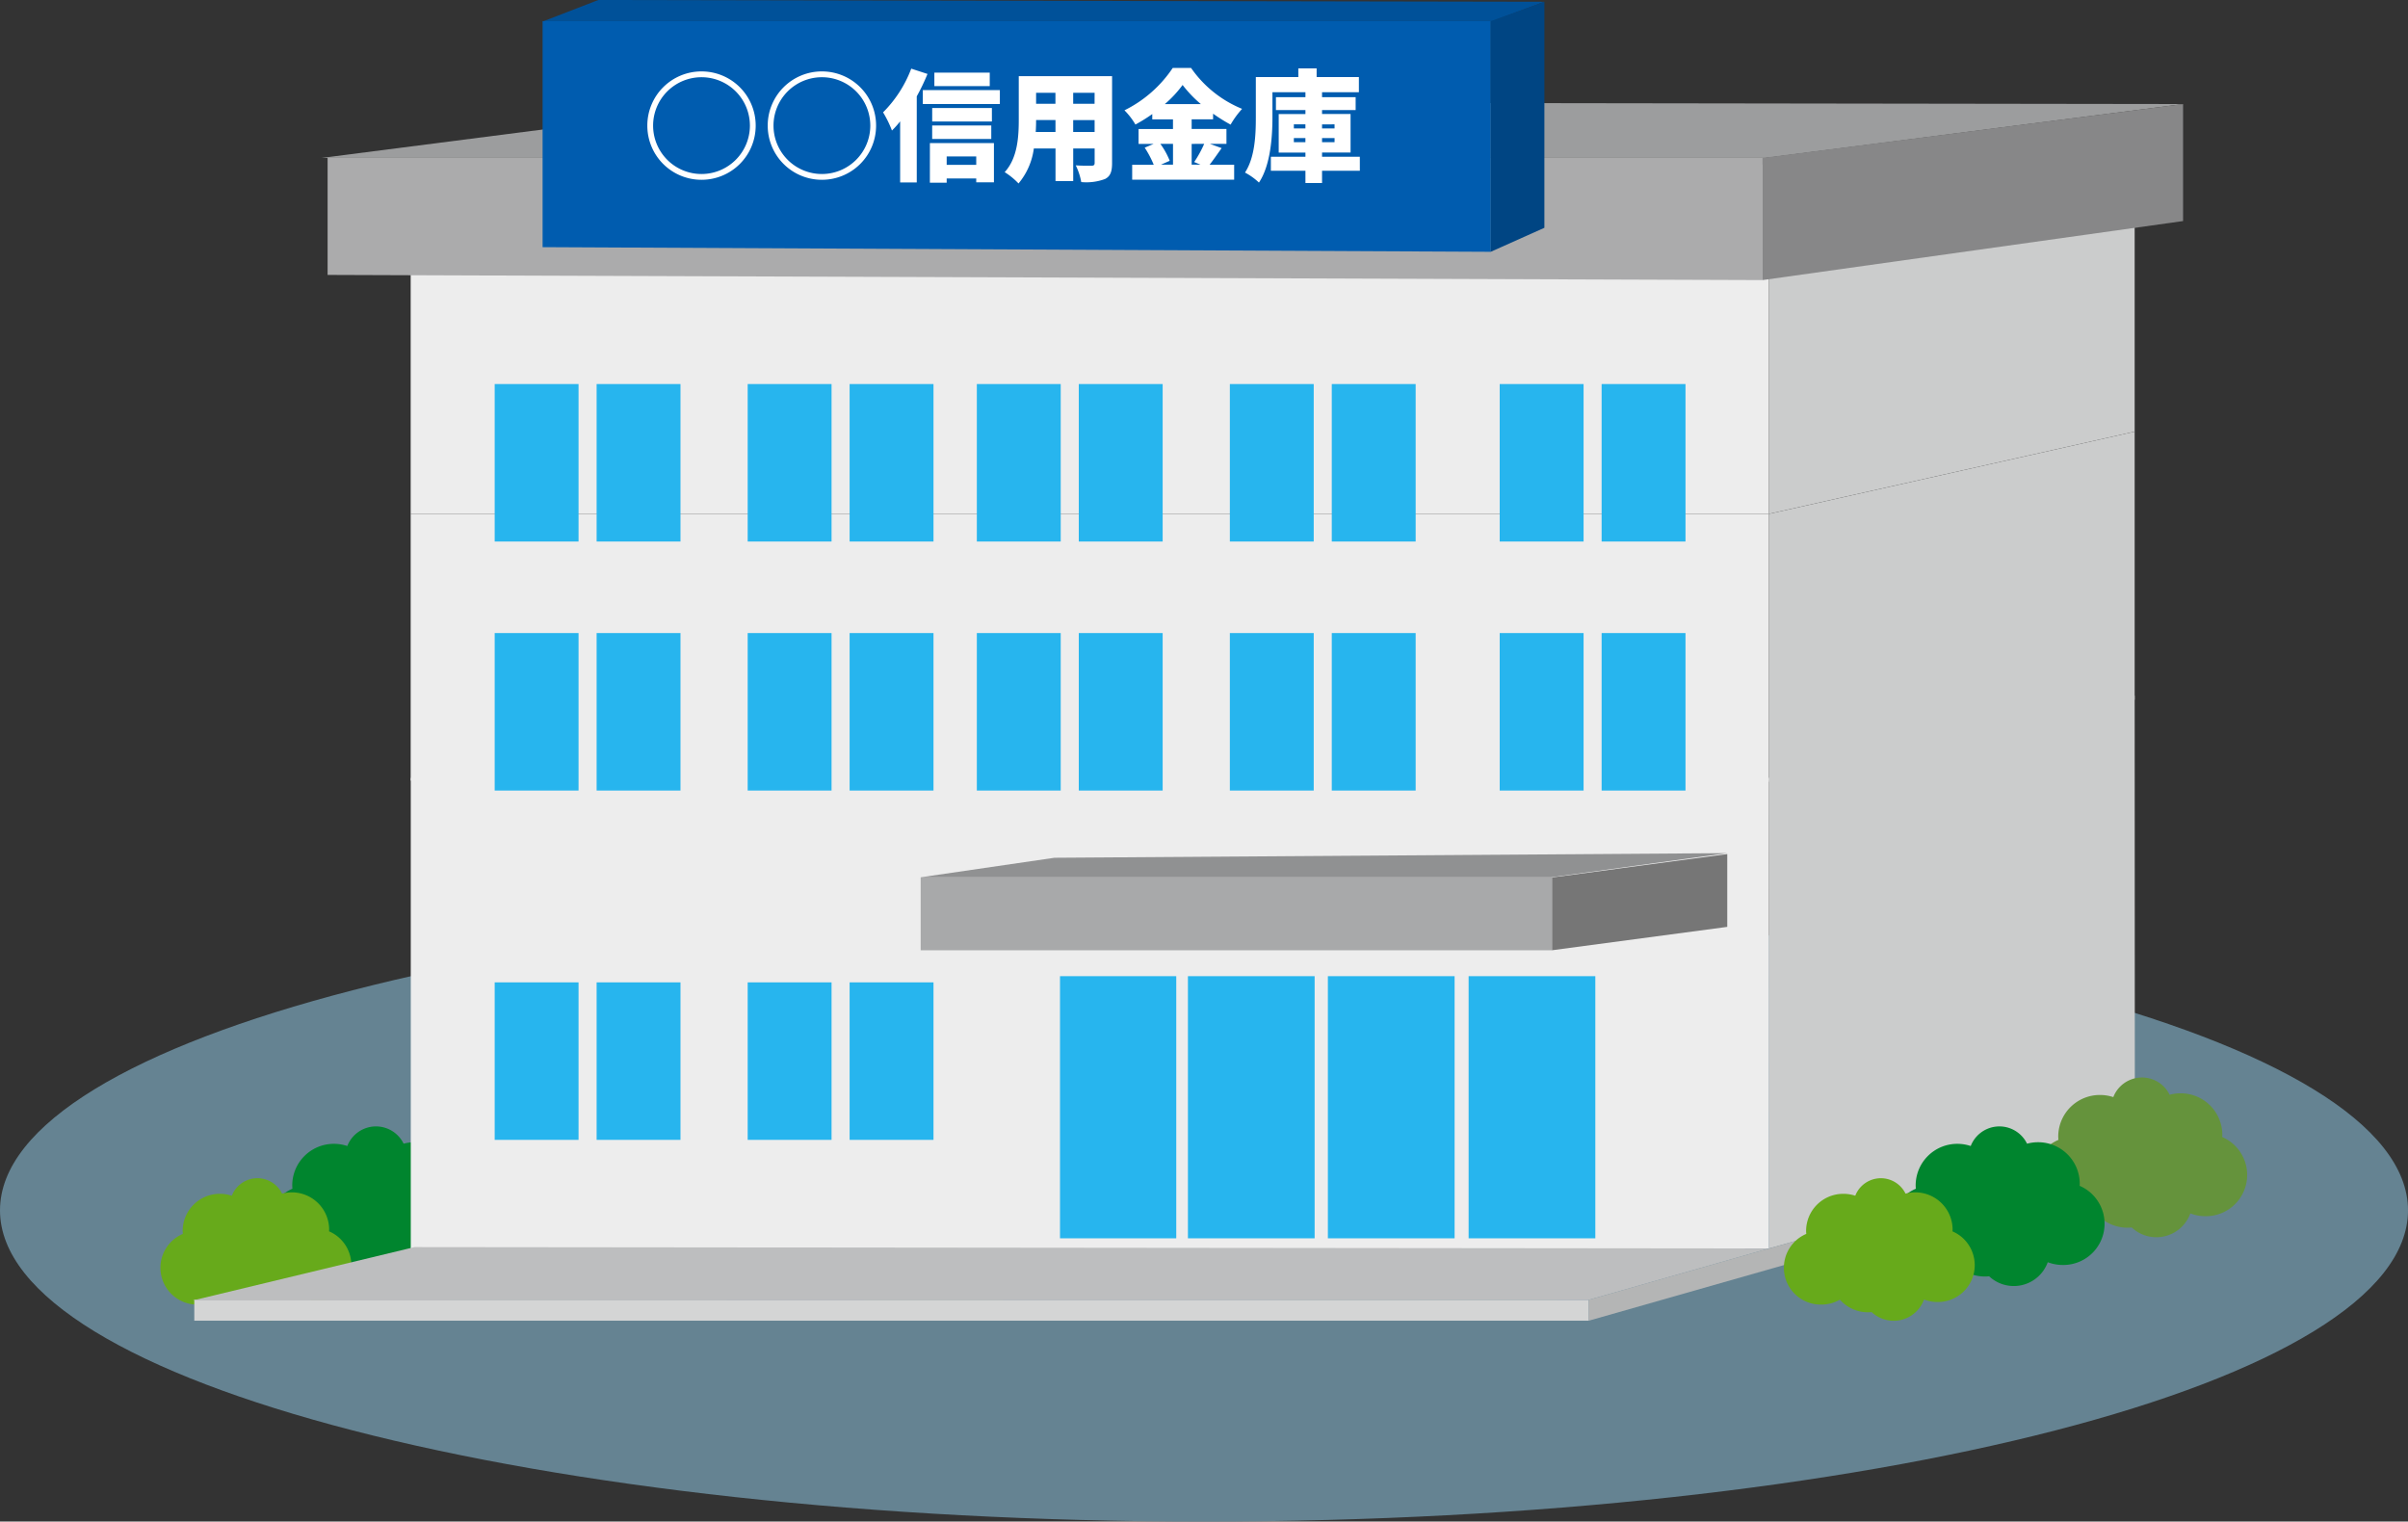
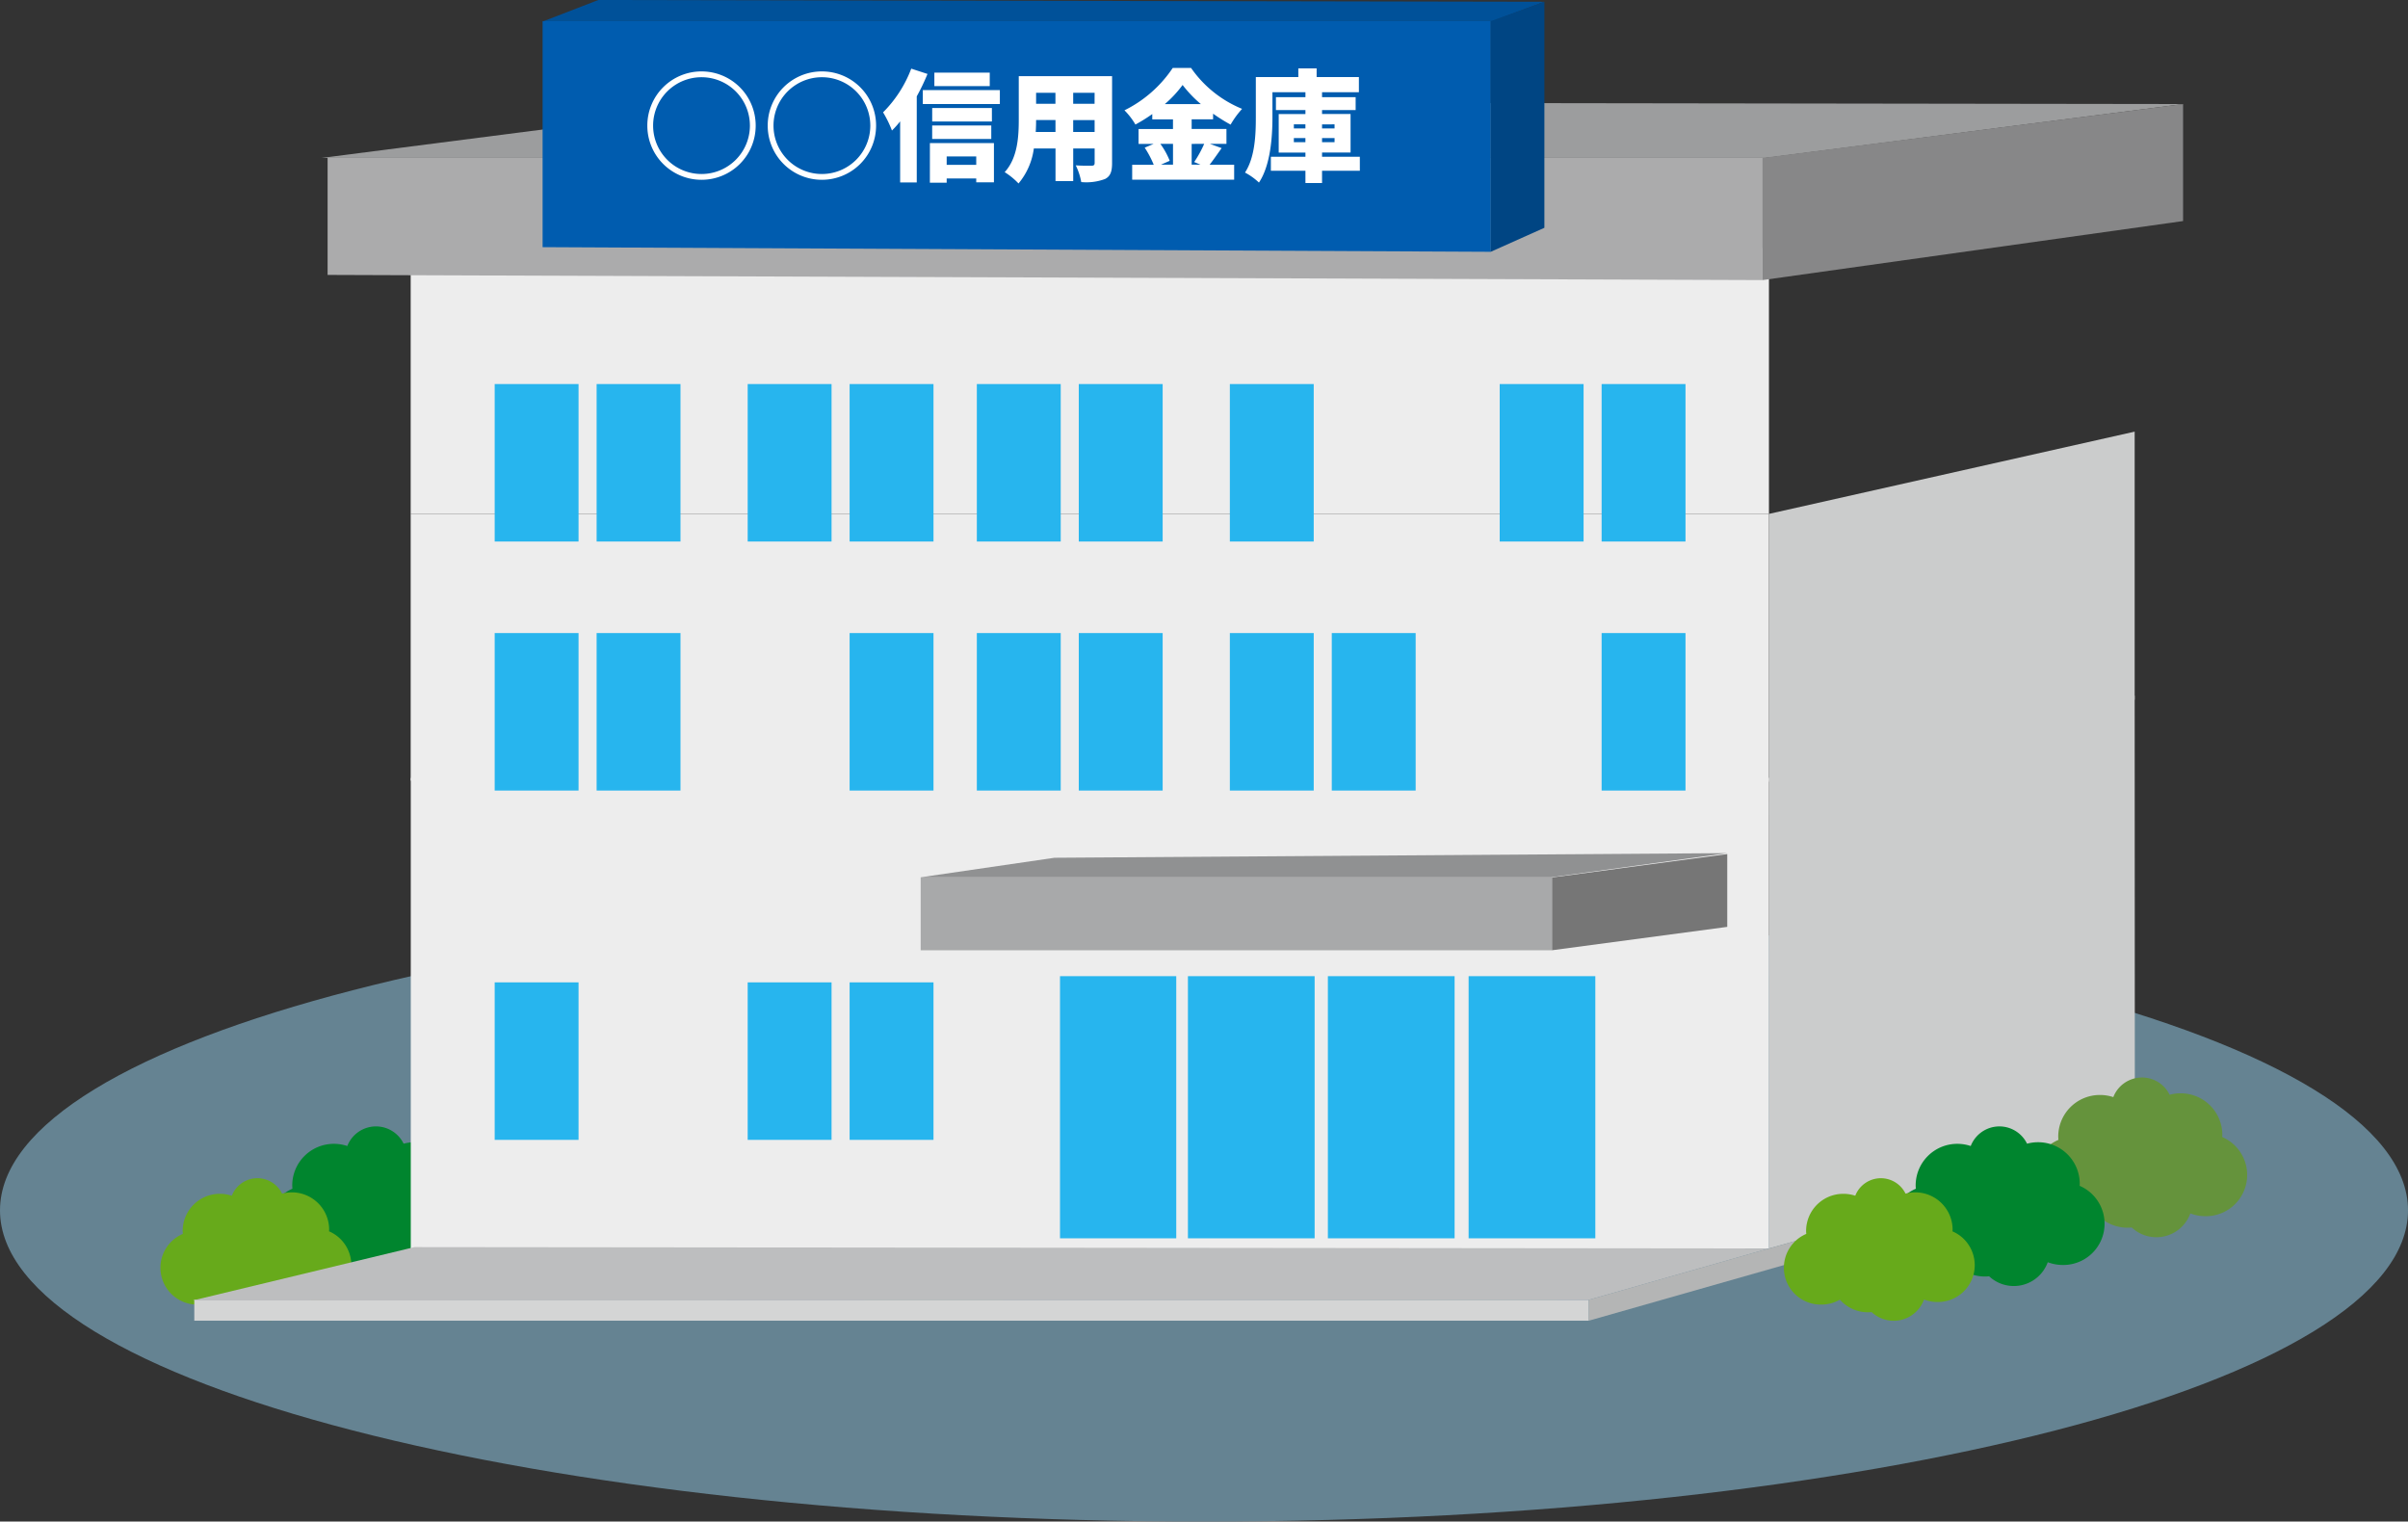
<svg xmlns="http://www.w3.org/2000/svg" width="220" height="139" viewBox="0 0 220 139">
  <rect x="0" y="0" width="220" height="139" fill="#333333" stroke="none" />
  <defs>
    <clipPath id="a">
      <path d="M0,124.974c0,15.7,49.25,28.432,110,28.432s110-12.728,110-28.432S170.752,96.543,110,96.543,0,109.27,0,124.974" transform="translate(0 -96.543)" fill="none" />
    </clipPath>
    <linearGradient id="b" y1="1" x2="0.004" y2="1" gradientUnits="objectBoundingBox">
      <stop offset="0" stop-color="#b5c7d0" />
      <stop offset="1" stop-color="#658392" />
    </linearGradient>
    <clipPath id="c">
      <rect width="220" height="139" fill="none" />
    </clipPath>
  </defs>
  <g transform="translate(0 82.138)">
    <g clip-path="url(#a)">
      <rect width="220" height="56.862" transform="translate(0 0)" fill="url(#b)" />
    </g>
  </g>
  <g clip-path="url(#c)">
    <path d="M61.443,121.312c0-.071.012-.14.012-.212a3.8,3.8,0,0,0-3.826-3.777,3.851,3.851,0,0,0-.991.133,2.81,2.81,0,0,0-5.144.214,3.876,3.876,0,0,0-1.207-.195,3.8,3.8,0,0,0-3.824,3.777c0,.11.008.217.017.325a3.767,3.767,0,0,0,1.537,7.231,3.833,3.833,0,0,0,1.906-.505A3.834,3.834,0,0,0,52.8,129.6c.127,0,.253-.007.376-.019a3.3,3.3,0,0,0,5.356-1.287,3.849,3.849,0,0,0,1.369.254,3.769,3.769,0,0,0,1.543-7.231" transform="translate(-6.738 -17.445)" fill="#65933c" />
    <path d="M46.074,126.572c.005-.071.011-.14.011-.212a3.8,3.8,0,0,0-3.825-3.776,3.845,3.845,0,0,0-.99.133,2.81,2.81,0,0,0-5.145.213,3.854,3.854,0,0,0-1.206-.2,3.8,3.8,0,0,0-3.825,3.777c0,.11.007.218.017.325a3.768,3.768,0,0,0,1.536,7.232,3.839,3.839,0,0,0,1.906-.505,3.837,3.837,0,0,0,2.876,1.292,3.717,3.717,0,0,0,.378-.02,3.3,3.3,0,0,0,5.356-1.286,3.881,3.881,0,0,0,1.368.252,3.769,3.769,0,0,0,1.543-7.231" transform="translate(-4.394 -18.237)" fill="#00852e" />
    <path d="M32.7,131.56c.005-.063.011-.124.011-.189a3.411,3.411,0,0,0-4.3-3.253,2.509,2.509,0,0,0-4.593.191,3.46,3.46,0,0,0-1.076-.174,3.394,3.394,0,0,0-3.415,3.373c0,.1.007.193.015.288a3.363,3.363,0,0,0,1.371,6.457,3.426,3.426,0,0,0,1.7-.449,3.424,3.424,0,0,0,2.567,1.152c.114,0,.226-.007.336-.016A2.951,2.951,0,0,0,30.1,137.79a3.441,3.441,0,0,0,1.22.225A3.364,3.364,0,0,0,32.7,131.56" transform="translate(-2.638 -19.075)" fill="#67aa1b" />
-     <path d="M168.433,25.294,44.726,25.119l78.058-7.575,79.065.235Z" transform="translate(-6.819 -2.641)" fill="#d9d9da" />
    <rect width="124.093" height="24.294" transform="translate(37.521 22.653)" fill="#ededed" />
-     <path d="M224.1,42.113l-33.417,7.514V25.336L224.1,17.82Z" transform="translate(-29.072 -2.683)" fill="#cbcccc" />
+     <path d="M224.1,42.113V25.336L224.1,17.82Z" transform="translate(-29.072 -2.683)" fill="#cbcccc" />
    <rect width="124.093" height="24.37" transform="translate(37.521 46.946)" fill="#ededed" />
    <path d="M224.1,70.911l-33.417,7.515V53.935L224.1,46.42Z" transform="translate(-29.072 -6.988)" fill="#cbcccc" />
    <rect width="124.093" height="42.987" transform="translate(37.529 71.065)" fill="#ededed" />
    <path d="M224.116,115.884,190.7,125.31l-.013-42.982L224.1,74.812Z" transform="translate(-29.072 -11.262)" fill="#cbcccc" />
    <rect width="127.409" height="1.907" transform="translate(17.751 118.742)" fill="#d4d5d5" />
    <path d="M221.143,124.96l-49.871,14.214v-1.907l49.871-14.213Z" transform="translate(-26.112 -18.525)" fill="#b4b5b5" />
    <path d="M148.329,138.933l-127.544.059,20.251-4.875,123.747.126Z" transform="translate(-3.169 -20.19)" fill="#bdbebf" />
    <rect width="7.663" height="14.386" transform="translate(89.246 35.084)" fill="#27b5ee" />
    <rect width="7.663" height="14.386" transform="translate(98.56 35.084)" fill="#27b5ee" />
    <rect width="7.663" height="14.386" transform="translate(112.362 35.084)" fill="#27b5ee" />
-     <rect width="7.663" height="14.386" transform="translate(121.674 35.084)" fill="#27b5ee" />
    <rect width="7.664" height="14.386" transform="translate(137.016 35.084)" fill="#27b5ee" />
    <rect width="7.663" height="14.386" transform="translate(146.328 35.084)" fill="#27b5ee" />
    <rect width="7.663" height="14.387" transform="translate(89.246 57.832)" fill="#27b5ee" />
    <rect width="7.663" height="14.387" transform="translate(98.56 57.832)" fill="#27b5ee" />
    <rect width="7.663" height="14.387" transform="translate(112.362 57.832)" fill="#27b5ee" />
    <rect width="7.663" height="14.387" transform="translate(121.674 57.832)" fill="#27b5ee" />
    <rect width="7.663" height="14.386" transform="translate(45.195 35.084)" fill="#27b5ee" />
    <rect width="7.662" height="14.386" transform="translate(54.509 35.084)" fill="#27b5ee" />
    <rect width="7.663" height="14.386" transform="translate(68.31 35.084)" fill="#27b5ee" />
    <rect width="7.663" height="14.386" transform="translate(77.623 35.084)" fill="#27b5ee" />
    <rect width="7.663" height="14.387" transform="translate(45.195 57.832)" fill="#27b5ee" />
    <rect width="7.662" height="14.387" transform="translate(54.509 57.832)" fill="#27b5ee" />
-     <rect width="7.663" height="14.387" transform="translate(68.31 57.832)" fill="#27b5ee" />
    <rect width="7.663" height="14.387" transform="translate(77.623 57.832)" fill="#27b5ee" />
    <rect width="7.663" height="14.387" transform="translate(45.195 89.743)" fill="#27b5ee" />
-     <rect width="7.662" height="14.387" transform="translate(54.509 89.743)" fill="#27b5ee" />
    <rect width="7.663" height="14.387" transform="translate(68.31 89.743)" fill="#27b5ee" />
    <rect width="7.663" height="14.387" transform="translate(77.623 89.743)" fill="#27b5ee" />
-     <rect width="7.664" height="14.387" transform="translate(137.016 57.832)" fill="#27b5ee" />
    <rect width="7.663" height="14.387" transform="translate(146.328 57.832)" fill="#27b5ee" />
    <rect width="10.621" height="23.947" transform="translate(96.844 89.177)" fill="#27b5ee" />
    <rect width="11.576" height="23.947" transform="translate(108.532 89.177)" fill="#27b5ee" />
    <rect width="11.577" height="23.947" transform="translate(121.318 89.177)" fill="#27b5ee" />
    <rect width="11.576" height="23.947" transform="translate(134.176 89.177)" fill="#27b5ee" />
    <rect width="57.683" height="6.667" transform="translate(84.116 80.144)" fill="#a8a9aa" />
    <path d="M183.313,98.5l-16.007,2.136v-6.65l16.007-2.137Z" transform="translate(-25.507 -13.827)" fill="#767676" />
    <path d="M156.863,93.956H99.247l12.221-1.784,61.47-.423Z" transform="translate(-15.131 -13.812)" fill="#909192" />
    <path d="M166.585,16.077H34.68l39.7-5.1,130.361.182Z" transform="translate(-5.287 -1.652)" fill="#9c9d9e" />
    <path d="M166.421,28.143,35.314,27.671V16.982H166.421Z" transform="translate(-5.384 -2.556)" fill="#ababac" />
    <path d="M228.419,21.878l-38.414,5.392V16.11l38.414-4.921Z" transform="translate(-28.968 -1.684)" fill="#878788" />
    <path d="M145.293,1.932H58.6L63.6,0l86.433.162Z" transform="translate(-8.934 0)" fill="#005199" />
    <path d="M145.124,23.345,58.49,22.92V2.274h86.634Z" transform="translate(-8.917 -0.342)" fill="#005caf" />
    <path d="M165.6,20.839l-4.9,2.192V1.961L165.6.191Z" transform="translate(-24.502 -0.029)" fill="#004583" />
    <path d="M236.443,121.312c.005-.071.012-.14.012-.212a3.8,3.8,0,0,0-3.826-3.777,3.845,3.845,0,0,0-.99.133,2.81,2.81,0,0,0-5.145.214,3.872,3.872,0,0,0-1.207-.195,3.8,3.8,0,0,0-3.824,3.777c0,.11.008.217.017.325a3.767,3.767,0,0,0,1.537,7.231,3.83,3.83,0,0,0,1.905-.505A3.836,3.836,0,0,0,227.8,129.6c.127,0,.253-.007.377-.019a3.3,3.3,0,0,0,5.356-1.287,3.841,3.841,0,0,0,1.368.254,3.769,3.769,0,0,0,1.543-7.231" transform="translate(-33.418 -17.445)" fill="#65933c" />
    <path d="M221.074,126.572c.005-.071.012-.14.012-.212a3.8,3.8,0,0,0-3.826-3.776,3.845,3.845,0,0,0-.99.133,2.81,2.81,0,0,0-5.145.213,3.853,3.853,0,0,0-1.205-.2,3.8,3.8,0,0,0-3.826,3.777c0,.11.007.218.017.325a3.768,3.768,0,0,0,1.536,7.232,3.843,3.843,0,0,0,1.907-.505,3.836,3.836,0,0,0,2.876,1.292,3.688,3.688,0,0,0,.377-.02,3.3,3.3,0,0,0,5.356-1.286,3.885,3.885,0,0,0,1.368.252,3.769,3.769,0,0,0,1.543-7.231" transform="translate(-31.075 -18.237)" fill="#00852e" />
    <path d="M207.7,131.56c.005-.063.012-.124.012-.189a3.412,3.412,0,0,0-4.3-3.253,2.51,2.51,0,0,0-4.594.191,3.451,3.451,0,0,0-1.076-.174,3.394,3.394,0,0,0-3.415,3.373,2.705,2.705,0,0,0,.016.288,3.363,3.363,0,0,0,1.37,6.457,3.426,3.426,0,0,0,1.7-.449,3.422,3.422,0,0,0,2.567,1.152c.114,0,.227-.007.336-.016a2.951,2.951,0,0,0,4.784-1.148,3.441,3.441,0,0,0,1.22.225,3.364,3.364,0,0,0,1.377-6.455" transform="translate(-29.318 -19.075)" fill="#67aa1b" />
    <path d="M.55-4.18A4.943,4.943,0,0,0,5.5.77a4.943,4.943,0,0,0,4.95-4.95A4.943,4.943,0,0,0,5.5-9.13,4.943,4.943,0,0,0,.55-4.18ZM5.5.242A4.422,4.422,0,0,1,1.078-4.18,4.422,4.422,0,0,1,5.5-8.6,4.422,4.422,0,0,1,9.922-4.18,4.422,4.422,0,0,1,5.5.242ZM11.55-4.18A4.943,4.943,0,0,0,16.5.77a4.943,4.943,0,0,0,4.95-4.95A4.943,4.943,0,0,0,16.5-9.13,4.943,4.943,0,0,0,11.55-4.18ZM16.5.242A4.422,4.422,0,0,1,12.078-4.18,4.422,4.422,0,0,1,16.5-8.6,4.422,4.422,0,0,1,20.922-4.18,4.422,4.422,0,0,1,16.5.242ZM31.834-9.02h-5.06v1.232h5.06Zm-7.172-.363A11.277,11.277,0,0,1,22.088-5.39,10.045,10.045,0,0,1,22.9-3.729a9.352,9.352,0,0,0,.748-.836V1.012h1.518V-6.853A19.215,19.215,0,0,0,26.147-8.9ZM30.6-1.364v.77H27.9v-.77Zm-4.235,2.4H27.9V.649H30.6V1h1.617V-2.585H26.367Zm.209-3.993h5.4V-4.191h-5.4Zm5.456-2.827H26.576v1.232h5.456ZM25.718-7.425v1.276h7.04V-7.425ZM39.457-3.6V-4.686h1.958V-3.6Zm-3.421,0q.033-.577.033-1.089H37.84V-3.6Zm1.8-3.575v1H36.069v-1Zm3.575,1H39.457v-1h1.958Zm1.6-2.519H34.485v3.927c0,1.551-.088,3.531-1.287,4.84a6.413,6.413,0,0,1,1.265,1.034,6.246,6.246,0,0,0,1.4-3.2h1.98V.891h1.617V-2.09h1.958V-.77c0,.187-.077.253-.275.253s-.913.011-1.452-.033A5.675,5.675,0,0,1,40.194.979,4.9,4.9,0,0,0,42.361.7c.484-.242.649-.66.649-1.452Zm5.566,6.182v1.9h-1.1l.8-.352a6.936,6.936,0,0,0-.858-1.551Zm2.849,0a10.416,10.416,0,0,1-.913,1.661l.583.242h-.814v-1.9Zm-3.6-3.63a10.282,10.282,0,0,0,1.628-1.749,11.1,11.1,0,0,0,1.672,1.749Zm4.125,3.63H53.46V-3.872H50.281v-.88h1.958v-.517a15.866,15.866,0,0,0,1.6,1A8.092,8.092,0,0,1,54.89-5.709a10.5,10.5,0,0,1-4.664-3.74H48.554a11.349,11.349,0,0,1-4.411,3.872,6.415,6.415,0,0,1,1,1.3,14.928,14.928,0,0,0,1.54-.957v.484h1.892v.88H45.43v1.364h1.375l-.814.341a8.927,8.927,0,0,1,.825,1.562H44.847V.759h9.317V-.605H51.92c.33-.418.715-.979,1.1-1.518Zm7.667-.154v-.374h1.056v.374Zm0-1.628h1.056v.374H59.62Zm3.718,0v.374H62.194V-4.29Zm0,1.628H62.194v-.374h1.144Zm2.31,1.331H62.194v-.385H64.8v-3.52H62.194V-5.6h3.069V-6.776H62.194v-.451H65.56V-8.613H61.7v-.792H60.027v.792H56.144V-4.95c0,1.551-.066,3.652-.99,5.06a5.86,5.86,0,0,1,1.276.913C57.486-.55,57.662-3.168,57.662-4.95V-7.227h3.014v.451H57.981V-5.6h2.695v.363H58.234v3.52h2.442v.385H57.519V-.055h3.157V1.067h1.518V-.055h3.454Z" transform="translate(58.591 15.654)" fill="#fff" />
  </g>
</svg>